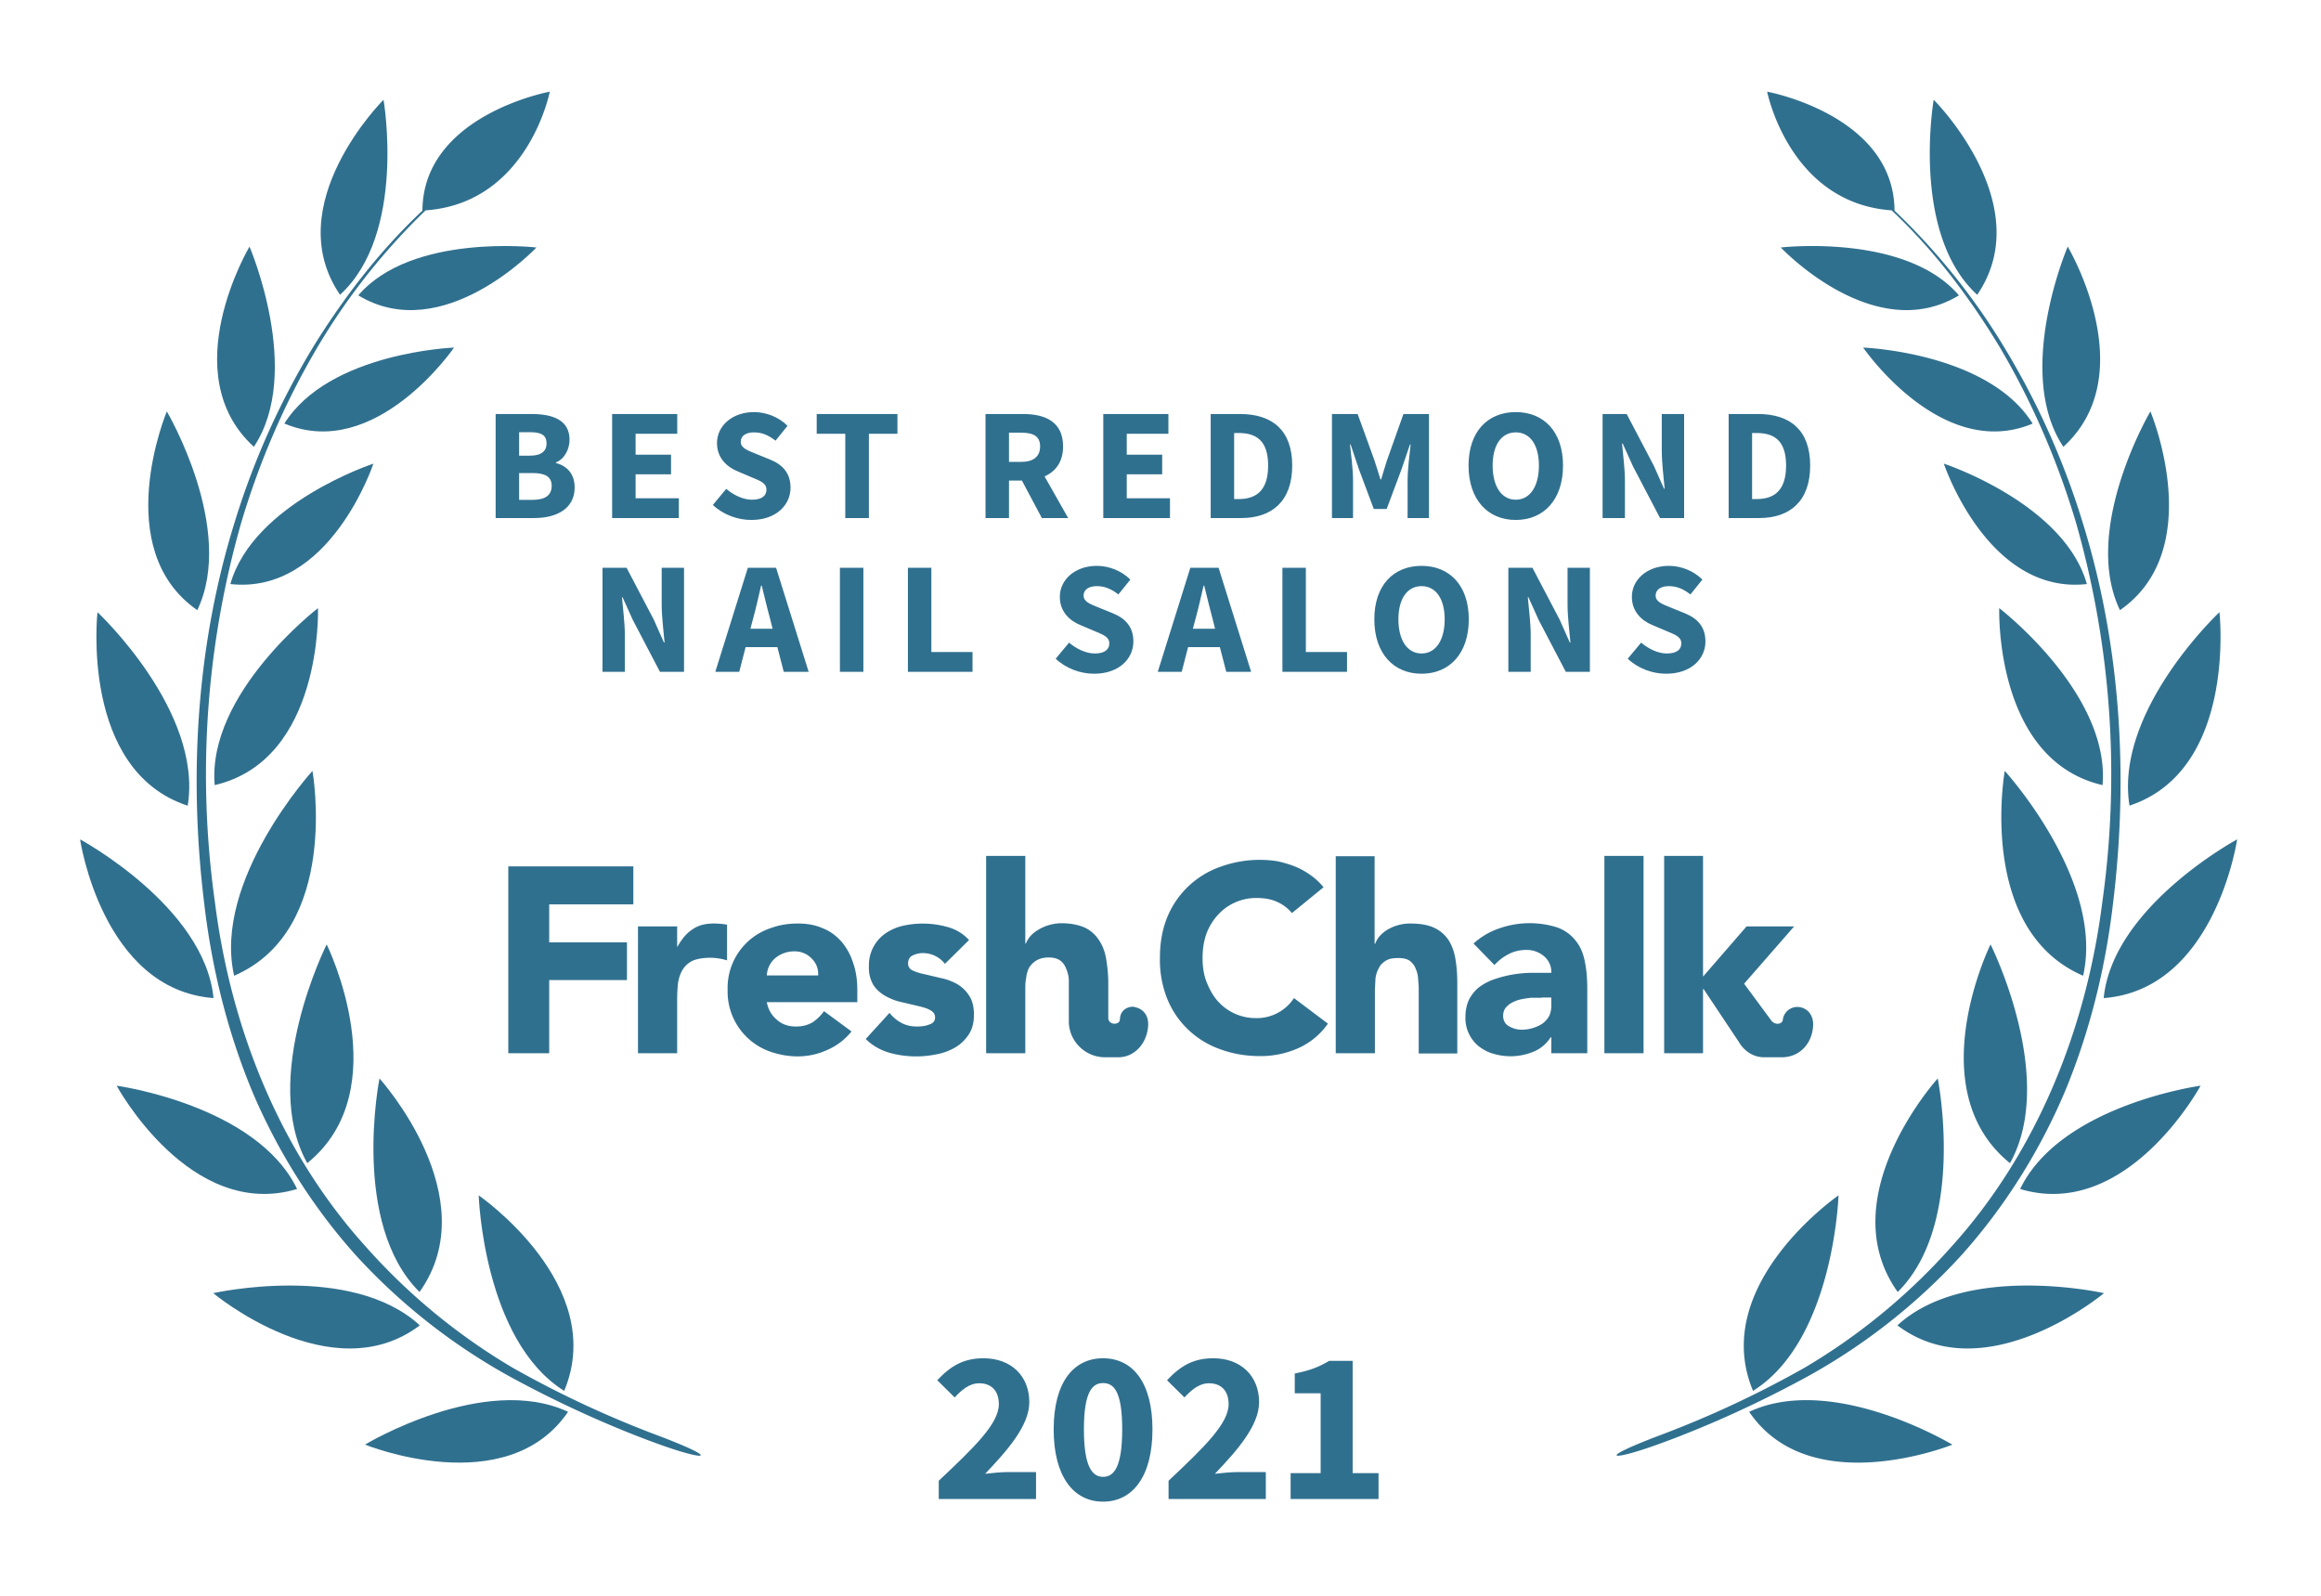
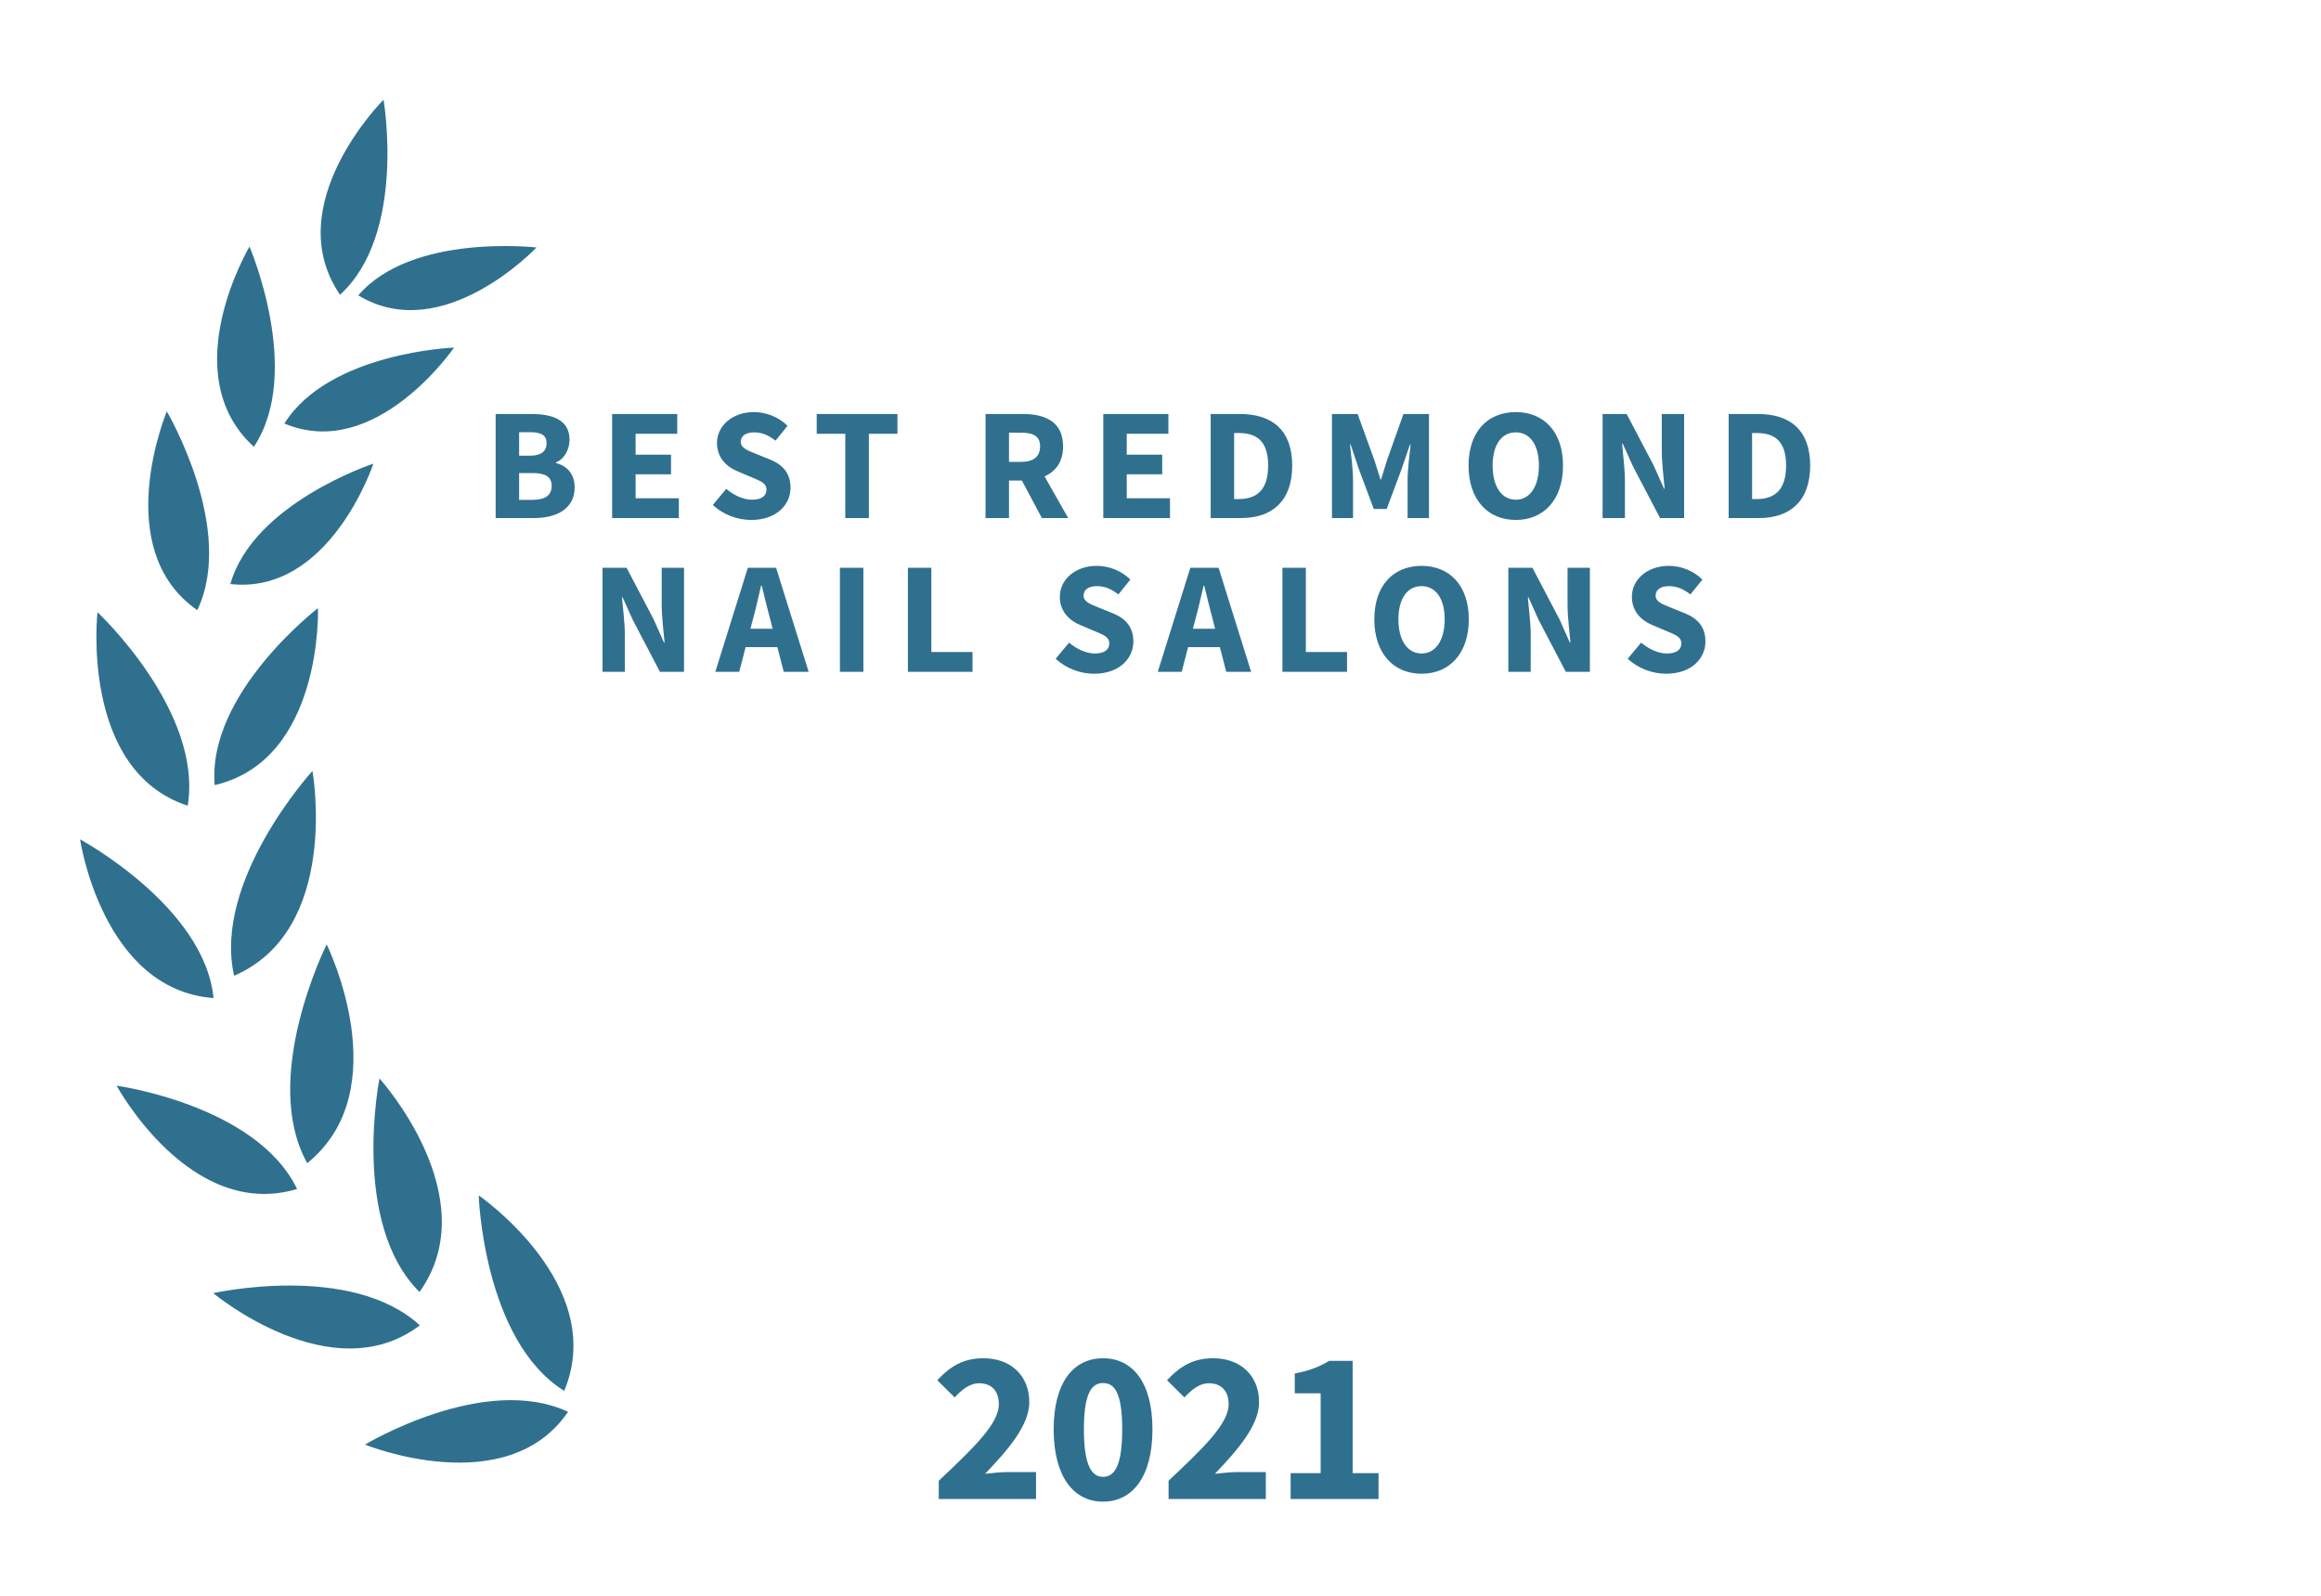
<svg xmlns="http://www.w3.org/2000/svg" width="800" height="550">
  <rect width="100%" height="100%" fill="none" />
  <g fill="#30708f">
-     <path d="M572.1 494.7c-23 8.7-16.6 9 .5 2.7 17-6.2 35.2-14.6 51-23.3a208.3 208.3 0 0 0 52.4-41.4c14.9-16.6 27-35.9 35.7-56.4 8.6-20.7 14-42.6 16.6-64.8 5.4-44 2.7-89.4-10.6-131.9a267.8 267.8 0 0 0-27.3-60.6A227.5 227.5 0 0 0 653 72.6c-.2-33-43.9-41-43.9-41S616.7 70 652 72.5c14.7 13.8 26.9 30 37.3 47.2 11.2 19 20 39.4 26.3 60.6a315.9 315.9 0 0 1 9 130.8c-5.5 43.5-22.5 86-52 118.6a211.4 211.4 0 0 1-50.6 41.7 354.5 354.5 0 0 1-49.9 23.3z" />
-     <path d="M681.5 101.6c-23-21-15-67.2-15-67.2.1 0 36.2 36.2 15 67.2zM675.2 101.8c-29.2 17.7-61.4-16.5-61.4-16.5s43-5 61.4 16.5zM700.6 146c-31.4 13.2-58.4-26.2-58.4-26.2s43.1 1.6 58.4 26.2zM670 159.8s15.1 45.3 49.3 41.5c-7.9-27.9-49.3-41.5-49.3-41.5zM689.1 209.6s38.3 29.4 35.6 61c-37.4-8.7-35.6-61-35.6-61zM691 265.7s34.5 37.8 27 70.6c-36.8-15.9-27-70.6-27-70.6zM692.8 400.9c-31.4-25.4-6.7-75.4-6.7-75.4s23.1 46 6.7 75.4zM654.1 445.3c-23.3-32.7 13.8-73.6 13.8-73.6s10 50-13.8 73.6zM604.2 479.3C589 442.8 633.7 412 633.7 412s-1.6 50-29.5 67.4zM711.2 154c-17.1-25.7 1.5-69 1.5-69s26.1 43.8-1.5 69zM730.7 210.3c-13.4-28 10.5-68.5 10.5-68.5s19.9 47.4-10.5 68.5zM734 277.7C728.7 245 765 211 765 211s6.1 54.5-31.1 66.7zM725.1 344c3.1-31.6 46-54.7 46-54.7s-7.6 51.8-46 54.7zM758.5 374.2s-25.3 46.7-62.2 35.6c14-29 62.2-35.6 62.2-35.6zM725.2 445.7s-40.8 34.1-71.2 11.1c23.7-21.8 71.2-11.1 71.2-11.1zM673 497.9s-49 19.8-70.1-11.3c28.9-13.5 70 11.3 70 11.3zM226.6 494.7c23 8.7 16.7 9-.5 2.7-17-6.2-35.2-14.6-51-23.3a208.3 208.3 0 0 1-52.4-41.4c-14.9-16.6-27-35.9-35.7-56.4-8.6-20.7-14-42.6-16.6-64.8-5.4-44-2.7-89.4 10.6-131.9a267.8 267.8 0 0 1 27.3-60.6c10.5-16.9 22.8-32.8 37.3-46.4.2-33 43.9-41 43.9-41S182 70 146.7 72.5a224.4 224.4 0 0 0-37.3 47.2c-11.2 19-20 39.4-26.3 60.6a315.9 315.9 0 0 0-9 130.8c5.5 43.5 22.5 86 52 118.6a211.4 211.4 0 0 0 50.6 41.7 354.5 354.5 0 0 0 49.9 23.3z" />
    <path d="M117.2 101.6c23-21 15-67.2 15-67.2-.1 0-36.2 36.2-15 67.2zM123.5 101.8c29.2 17.7 61.4-16.5 61.4-16.5s-43-5-61.4 16.5zM98.1 146c31.4 13.2 58.4-26.2 58.4-26.2S113.4 121.4 98 146zM128.7 159.8s-15 45.3-49.3 41.5c7.9-27.9 49.3-41.5 49.3-41.5zM109.6 209.6S71.3 239 74 270.6c37.4-8.7 35.6-61 35.6-61zM107.7 265.7s-34.5 37.8-27 70.6c36.8-15.9 27-70.6 27-70.6zM105.9 400.9c31.4-25.4 6.7-75.4 6.7-75.4s-23.1 46-6.7 75.4zM144.6 445.3c23.3-32.7-13.8-73.6-13.8-73.6s-10 50 13.8 73.6zM194.5 479.3C209.7 442.8 165 412 165 412s1.6 50 29.5 67.4zM87.5 154c17.1-25.7-1.5-69-1.5-69s-26.1 43.8 1.5 69zM68 210.3c13.4-28-10.5-68.5-10.5-68.5S37.6 189.2 68 210.3zM64.7 277.7C70 245 33.6 211 33.6 211s-6.1 54.5 31.1 66.7zM73.6 344c-3.1-31.6-46-54.7-46-54.7s7.6 51.8 46 54.7zM40.2 374.2s25.3 46.7 62.2 35.6c-14-29-62.2-35.6-62.2-35.6zM73.5 445.7s40.8 34.1 71.2 11.1C121 435 73.5 445.7 73.5 445.7zM125.8 497.9s48.8 19.8 70-11.3c-28.9-13.5-70 11.3-70 11.3z" />
-     <path d="M175.2 363h14.1v-25.2h26.8v-13h-26.8v-13.1h29v-13.1h-43.1zM445.3 314.7a14 14 0 0 0-5.2-3.9c-2-.9-4.3-1.3-7-1.3a17.8 17.8 0 0 0-13.3 5.8 20 20 0 0 0-4 6.6c-.9 2.6-1.3 5.3-1.3 8.3 0 3 .4 5.8 1.4 8.3 1 2.5 2.2 4.7 3.8 6.5a17.4 17.4 0 0 0 13 5.9A15.3 15.3 0 0 0 446 344l11.7 8.8a24.6 24.6 0 0 1-10.3 8.5 32 32 0 0 1-13 2.7c-5 0-9.6-.8-13.9-2.4a30.6 30.6 0 0 1-18.2-17.4 36.4 36.4 0 0 1-2.5-14c0-5.2.8-9.8 2.5-14a30.7 30.7 0 0 1 18.2-17.4 39.6 39.6 0 0 1 19.6-2c2 .4 4 1 5.9 1.7a26 26 0 0 1 5.4 2.9c1.8 1.2 3.4 2.7 4.8 4.4zM219.9 319.3h13.5v7h.1c1.5-2.7 3.2-4.7 5.2-6 2-1.4 4.4-2 7.4-2a26.8 26.8 0 0 1 4.5.4V331a20.4 20.4 0 0 0-5.7-.9c-2.6 0-4.7.4-6.1 1a8.2 8.2 0 0 0-3.5 3.1c-.8 1.3-1.3 2.8-1.6 4.6-.2 1.8-.3 3.8-.3 6V363h-13.5v-43.7zM293.5 355.5a21.5 21.5 0 0 1-8.2 6.3 24.6 24.6 0 0 1-10.3 2.3c-3.3 0-6.5-.6-9.4-1.6a21.9 21.9 0 0 1-14.8-21.3 21.7 21.7 0 0 1 14.8-21.3c3-1.1 6-1.6 9.4-1.6 3.2 0 6 .5 8.5 1.6 2.6 1 4.7 2.6 6.5 4.6a21 21 0 0 1 4 7.2c1 2.8 1.5 6 1.5 9.5v4.2h-31.2c.5 2.6 1.7 4.6 3.5 6.1 1.8 1.6 4 2.3 6.6 2.3 2.2 0 4-.5 5.6-1.4 1.5-1 2.9-2.3 4-3.9zM282 336.2c.1-2.3-.6-4.2-2.2-5.8a8 8 0 0 0-6-2.5 10.1 10.1 0 0 0-6.9 2.6 8.5 8.5 0 0 0-2.6 5.7zM325.7 332.2a9.6 9.6 0 0 0-7.8-3.7c-1.1 0-2.3.3-3.3.8-1.1.5-1.6 1.5-1.6 2.8 0 1 .5 1.9 1.6 2.4s2.6 1 4.2 1.3l5.5 1.3c2 .4 3.8 1.1 5.5 2 1.7 1 3.1 2.3 4.2 4 1.1 1.6 1.7 3.8 1.7 6.6s-.6 5.1-1.9 7a14.1 14.1 0 0 1-4.7 4.4 20 20 0 0 1-6.4 2.3 34.3 34.3 0 0 1-16.3-.6c-3.2-1-5.8-2.5-8-4.7l8.2-9c1.2 1.5 2.6 2.7 4.2 3.5 1.5.8 3.3 1.2 5.3 1.2 1.6 0 3-.2 4.2-.7 1.3-.4 2-1.2 2-2.4s-.6-2-1.8-2.6c-1-.6-2.5-1-4.2-1.4l-5.5-1.3c-2-.4-3.7-1.1-5.4-2-1.7-.9-3.2-2.2-4.3-3.8a11.6 11.6 0 0 1-1.6-6.6 13.3 13.3 0 0 1 5.7-11.3 18 18 0 0 1 5.9-2.6 31.6 31.6 0 0 1 15.5.4c2.9.8 5.4 2.3 7.4 4.5zM534.7 357.5h-.2c-1.5 2.3-3.5 4-6 5a20.6 20.6 0 0 1-13.7.7c-1.9-.5-3.5-1.4-5-2.5a12.5 12.5 0 0 1-4.7-10.1c0-2.5.5-4.6 1.4-6.4 1-1.7 2.2-3.2 3.8-4.3 1.6-1.1 3.4-2 5.4-2.6a40.1 40.1 0 0 1 13-2h6a7 7 0 0 0-2.6-5.8 9.2 9.2 0 0 0-6-2.1c-2.2 0-4.3.5-6 1.4-2 1-3.5 2.2-5 3.8l-7.2-7.4a25 25 0 0 1 8.8-5.2 31.5 31.5 0 0 1 20.2-.3c2.6 1 4.6 2.5 6.1 4.4 1.6 1.9 2.6 4.2 3.2 7 .6 2.8.9 6 .9 9.7V363h-12.4zm-3.3-13.6h-3.8c-1.6.2-3 .4-4.4.8-1.4.5-2.6 1-3.6 2-1 .8-1.5 2-1.5 3.4 0 1.6.7 2.9 2 3.6 1.4.8 2.9 1.2 4.4 1.2a13.4 13.4 0 0 0 7-2c1-.7 1.8-1.6 2.4-2.6.5-1 .8-2.2.8-3.6v-2.9h-3.3zM553 363v-68h13.5v68zM473.8 295v30.3h.2a8 8 0 0 1 1.5-2.6 12 12 0 0 1 2.6-2.2 15.4 15.4 0 0 1 8-2.2c3.5 0 6.2.5 8.3 1.5 2.1 1 3.8 2.5 5 4.4 1.1 1.8 1.9 4 2.3 6.6.4 2.5.6 5.2.6 8.1v24.2H489v-21.5c0-1.2 0-2.5-.2-3.9 0-1.3-.3-2.6-.8-3.7-.4-1.2-1.1-2-2-2.8-1-.7-2.3-1-4-1-1.8 0-3.2.2-4.3.9-1 .6-1.9 1.4-2.4 2.5-.6 1-1 2.2-1.2 3.6l-.2 4V363h-13.5v-67.9h13.5zM587 340.9h.2l12.2 18.3s2.7 5.2 8.7 5.2h6.1c5.7 0 10.1-4.2 10.7-10.3.5-4.7-2.5-6.8-4.8-7a5 5 0 0 0-5.6 4.4c-.2 1.5-2.6 2-4 .2l-9.3-12.6v-.1l17.2-19.7H602l-15 17.3V295h-13.4v68H587v-22.1zM391 347c-2.2-.2-4.9 1-5 4.4-.1 2-4 2-4-.6v-11.9c0-3-.3-5.7-.7-8.2-.4-2.5-1.2-4.7-2.4-6.5a11.9 11.9 0 0 0-4.8-4.4c-2.2-1-4.9-1.6-8.3-1.6a15.8 15.8 0 0 0-8 2.3 12 12 0 0 0-2.7 2.2c-.7.9-1.2 1.7-1.5 2.5h-.2V295h-13.5v68h13.5v-21.8c0-1.4 0-2.8.3-4.1.1-1.3.5-2.5 1-3.6.7-1 1.5-1.9 2.6-2.5 1-.6 2.4-1 4.2-1 1.7 0 3 .4 4 1.1.9.7 1.6 1.7 2 2.8.5 1.2.8 2.4.9 3.7V352c0 6.8 5.6 12.4 12.5 12.4h4.6c5.2 0 9.6-4.3 10.2-10.4.5-4.7-2.5-6.6-4.7-6.9z" />
    <path d="M170.84 178.55L184.15 178.55C191.91 178.55 198.07 175.31 198.07 167.99C198.07 163.21 195.26 160.51 191.63 159.58L191.63 159.36C194.55 158.26 196.31 154.79 196.31 151.60C196.31 144.73 190.53 142.69 183.11 142.69L170.84 142.69ZM178.93 157.05L178.93 148.96L182.78 148.96C186.57 148.96 188.39 150.01 188.39 152.81C188.39 155.40 186.68 157.05 182.72 157.05ZM178.93 172.28L178.93 163.04L183.49 163.04C187.95 163.04 190.15 164.31 190.15 167.44C190.15 170.74 187.89 172.28 183.49 172.28ZM210.99 178.55L233.98 178.55L233.98 171.73L219.08 171.73L219.08 163.48L231.29 163.48L231.29 156.72L219.08 156.72L219.08 149.51L233.43 149.51L233.43 142.69L210.99 142.69ZM258.95 179.21C267.53 179.21 272.48 174.04 272.48 168.10C272.48 163.04 269.73 160.13 265.39 158.37L260.77 156.50C257.69 155.23 255.32 154.46 255.32 152.26C255.32 150.23 257.08 149.02 259.89 149.02C262.75 149.02 264.95 150.06 267.31 151.88L271.44 146.76C268.36 143.68 264.01 142.03 259.89 142.03C252.41 142.03 247.13 146.76 247.13 152.70C247.13 157.93 250.65 161.01 254.33 162.49L259.01 164.47C262.14 165.79 264.18 166.51 264.18 168.76C264.18 170.91 262.53 172.23 259.17 172.23C256.20 172.23 252.90 170.69 250.32 168.49L245.70 174.04C249.33 177.45 254.28 179.21 258.95 179.21ZM291.35 178.55L299.49 178.55L299.49 149.51L309.33 149.51L309.33 142.69L281.50 142.69L281.50 149.51L291.35 149.51ZM339.69 178.55L347.78 178.55L347.78 165.63L352.23 165.63L359.11 178.55L368.18 178.55L360.04 164.20C363.89 162.49 366.42 159.14 366.42 153.86C366.42 145.33 360.21 142.69 352.62 142.69L339.69 142.69ZM347.78 159.19L347.78 149.13L351.96 149.13C356.19 149.13 358.50 150.34 358.50 153.86C358.50 157.38 356.19 159.19 351.96 159.19ZM380.28 178.55L403.27 178.55L403.27 171.73L388.37 171.73L388.37 163.48L400.58 163.48L400.58 156.72L388.37 156.72L388.37 149.51L402.72 149.51L402.72 142.69L380.28 142.69ZM417.30 178.55L427.86 178.55C438.36 178.55 445.40 172.78 445.40 160.46C445.40 148.14 438.36 142.69 427.42 142.69L417.30 142.69ZM425.38 172.01L425.38 149.24L426.92 149.24C433.03 149.24 437.10 151.88 437.10 160.46C437.10 169.04 433.03 172.01 426.92 172.01ZM459.10 178.55L466.36 178.55L466.36 165.41C466.36 161.89 465.70 156.66 465.31 153.20L465.53 153.20L468.39 161.72L473.51 175.42L477.96 175.42L483.08 161.72L485.99 153.20L486.21 153.20C485.83 156.66 485.17 161.89 485.17 165.41L485.17 178.55L492.54 178.55L492.54 142.69L483.74 142.69L478.07 158.64C477.36 160.73 476.75 163.04 476.04 165.24L475.82 165.24C475.10 163.04 474.44 160.73 473.73 158.64L467.95 142.69L459.10 142.69ZM522.46 179.21C532.14 179.21 538.74 172.17 538.74 160.46C538.74 148.80 532.14 142.03 522.46 142.03C512.78 142.03 506.18 148.74 506.18 160.46C506.18 172.17 512.78 179.21 522.46 179.21ZM522.46 172.23C517.56 172.23 514.48 167.66 514.48 160.46C514.48 153.31 517.56 149.02 522.46 149.02C527.35 149.02 530.43 153.31 530.43 160.46C530.43 167.66 527.35 172.23 522.46 172.23ZM552.38 178.55L560.08 178.55L560.08 165.85C560.08 161.61 559.42 156.83 559.09 152.87L559.31 152.87L562.83 160.68L572.18 178.55L580.48 178.55L580.48 142.69L572.78 142.69L572.78 155.34C572.78 159.58 573.44 164.64 573.77 168.43L573.55 168.43L570.03 160.51L560.68 142.69L552.38 142.69ZM595.83 178.55L606.39 178.55C616.89 178.55 623.93 172.78 623.93 160.46C623.93 148.14 616.89 142.69 605.95 142.69L595.83 142.69ZM603.91 172.01L603.91 149.24L605.45 149.24C611.56 149.24 615.63 151.88 615.63 160.46C615.63 169.04 611.56 172.01 605.45 172.01Z" />
    <path d="M207.67 231.55L215.37 231.55L215.37 218.85C215.37 214.61 214.71 209.83 214.38 205.87L214.59 205.87L218.12 213.68L227.47 231.55L235.77 231.55L235.77 195.69L228.07 195.69L228.07 208.34C228.07 212.58 228.73 217.64 229.06 221.43L228.84 221.43L225.32 213.51L215.97 195.69L207.67 195.69ZM259.53 213.40C260.52 209.83 261.45 205.65 262.33 201.85L262.56 201.85C263.49 205.59 264.48 209.83 265.47 213.40L266.30 216.70L258.65 216.70ZM246.55 231.55L254.80 231.55L257 223.03L267.94 223.03L270.14 231.55L278.73 231.55L267.50 195.69L257.77 195.69ZM289.50 231.55L297.59 231.55L297.59 195.69L289.50 195.69ZM312.94 231.55L335.21 231.55L335.21 224.73L321.02 224.73L321.02 195.69L312.94 195.69ZM377.12 232.21C385.70 232.21 390.65 227.04 390.65 221.10C390.65 216.04 387.90 213.13 383.56 211.37L378.94 209.50C375.86 208.23 373.49 207.46 373.49 205.26C373.49 203.23 375.25 202.02 378.06 202.02C380.92 202.02 383.12 203.06 385.48 204.88L389.61 199.76C386.52 196.68 382.18 195.03 378.06 195.03C370.57 195.03 365.30 199.76 365.30 205.70C365.30 210.93 368.81 214.01 372.50 215.49L377.18 217.47C380.31 218.79 382.35 219.51 382.35 221.76C382.35 223.91 380.69 225.23 377.34 225.23C374.37 225.23 371.07 223.69 368.49 221.49L363.87 227.04C367.50 230.45 372.44 232.21 377.12 232.21ZM412.04 213.40C413.03 209.83 413.97 205.65 414.85 201.85L415.07 201.85C416.00 205.59 417.00 209.83 417.98 213.40L418.81 216.70L411.16 216.70ZM399.06 231.55L407.31 231.55L409.51 223.03L420.46 223.03L422.66 231.55L431.24 231.55L420.02 195.69L410.28 195.69ZM442.02 231.55L464.29 231.55L464.29 224.73L450.10 224.73L450.10 195.69L442.02 195.69ZM489.98 232.21C499.66 232.21 506.26 225.17 506.26 213.46C506.26 201.80 499.66 195.03 489.98 195.03C480.30 195.03 473.70 201.74 473.70 213.46C473.70 225.17 480.30 232.21 489.98 232.21ZM489.98 225.23C485.08 225.23 482.00 220.66 482.00 213.46C482.00 206.31 485.08 202.02 489.98 202.02C494.87 202.02 497.95 206.31 497.95 213.46C497.95 220.66 494.87 225.23 489.98 225.23ZM519.90 231.55L527.60 231.55L527.60 218.85C527.60 214.61 526.94 209.83 526.61 205.87L526.83 205.87L530.35 213.68L539.70 231.55L548.00 231.55L548.00 195.69L540.30 195.69L540.30 208.34C540.30 212.58 540.96 217.64 541.29 221.43L541.07 221.43L537.55 213.51L528.20 195.69L519.90 195.69ZM574.29 232.21C582.88 232.21 587.83 227.04 587.83 221.10C587.83 216.04 585.08 213.13 580.73 211.37L576.11 209.50C573.03 208.23 570.66 207.46 570.66 205.26C570.66 203.23 572.42 202.02 575.23 202.02C578.09 202.02 580.29 203.06 582.65 204.88L586.78 199.76C583.70 196.68 579.36 195.03 575.23 195.03C567.75 195.03 562.47 199.76 562.47 205.70C562.47 210.93 565.99 214.01 569.67 215.49L574.35 217.47C577.49 218.79 579.52 219.51 579.52 221.76C579.52 223.91 577.87 225.23 574.51 225.23C571.54 225.23 568.25 223.69 565.66 221.49L561.04 227.04C564.67 230.45 569.62 232.21 574.29 232.21Z" />
    <path d="M323.57 516.66L357.10 516.66L357.10 507.36L347.50 507.36C345.25 507.36 341.95 507.66 339.55 507.96C347.28 499.86 354.78 491.31 354.78 483.29C354.78 474.14 348.40 468.14 339.03 468.14C332.20 468.14 327.78 470.69 323.05 475.71L329.05 481.64C331.45 479.09 334.07 476.76 337.53 476.76C341.65 476.76 344.28 479.31 344.28 483.96C344.28 490.71 335.73 498.89 323.57 510.36ZM380.20 517.56C390.40 517.56 397.23 508.86 397.23 492.66C397.23 476.46 390.40 468.14 380.20 468.14C370.00 468.14 363.18 476.46 363.18 492.66C363.18 508.86 370.00 517.56 380.20 517.56ZM380.20 509.01C376.53 509.01 373.60 505.64 373.60 492.66C373.60 479.61 376.53 476.69 380.20 476.69C383.95 476.69 386.80 479.61 386.80 492.66C386.80 505.64 383.95 509.01 380.20 509.01ZM402.78 516.66L436.30 516.66L436.30 507.36L426.70 507.36C424.45 507.36 421.15 507.66 418.75 507.96C426.48 499.86 433.98 491.31 433.98 483.29C433.98 474.14 427.60 468.14 418.23 468.14C411.40 468.14 406.98 470.69 402.25 475.71L408.25 481.64C410.65 479.09 413.28 476.76 416.73 476.76C420.85 476.76 423.48 479.31 423.48 483.96C423.48 490.71 414.93 498.89 402.78 510.36ZM444.85 516.66L475.15 516.66L475.15 507.74L466.23 507.74L466.23 469.04L458.13 469.04C454.75 471.06 451.45 472.41 446.28 473.39L446.28 480.21L455.20 480.21L455.20 507.74L444.85 507.74Z" />
  </g>
</svg>